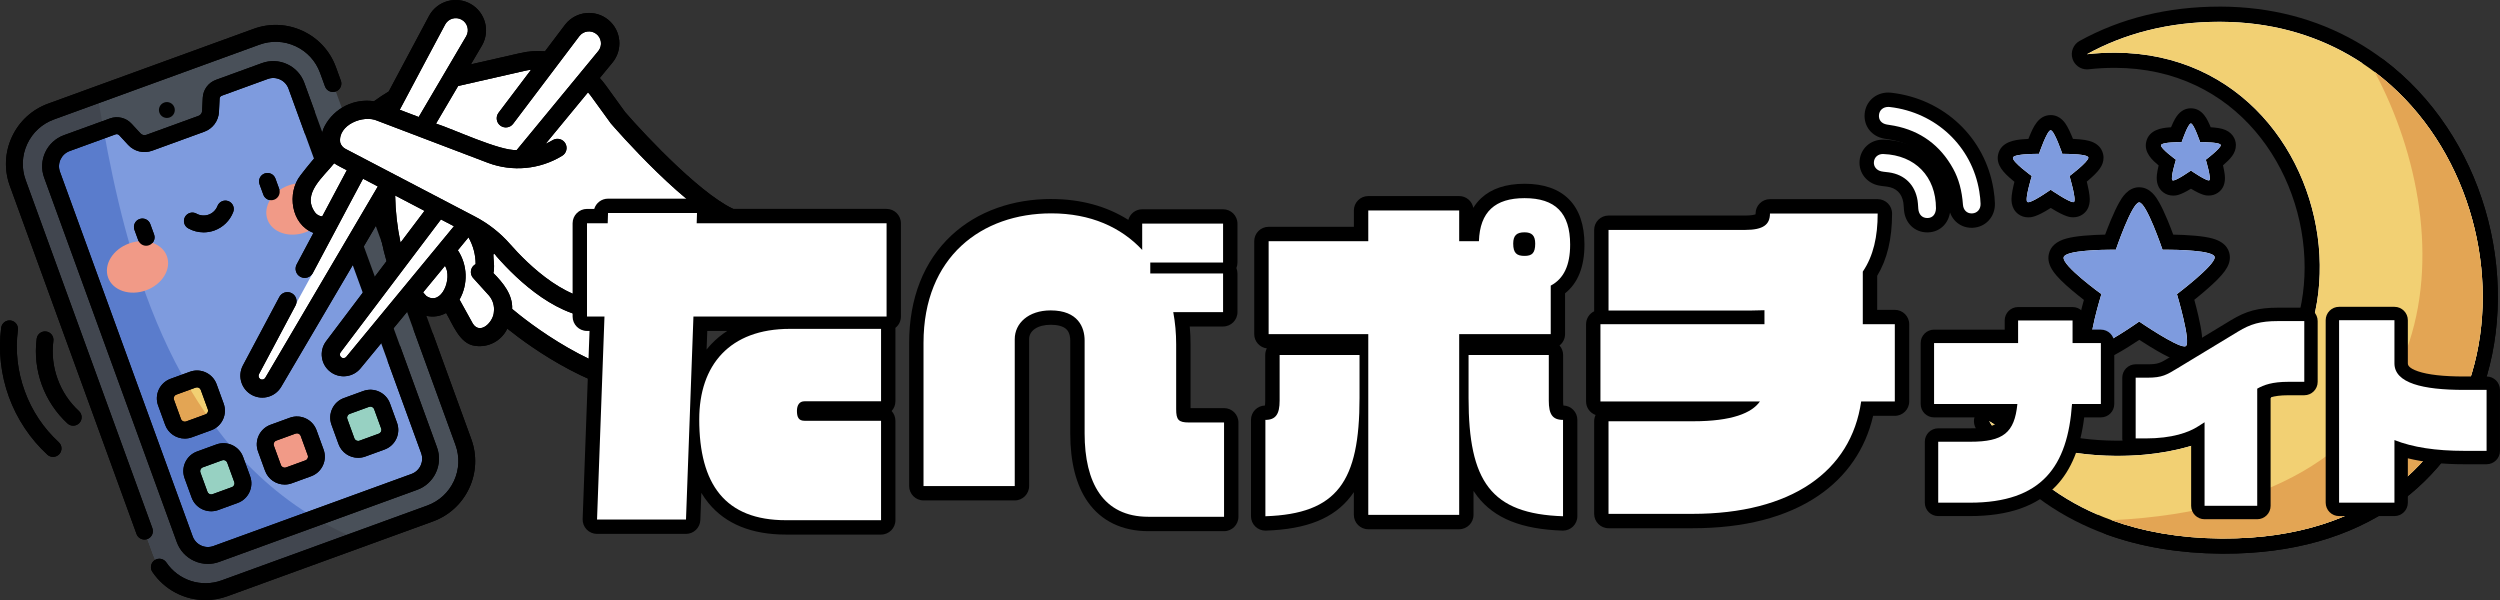
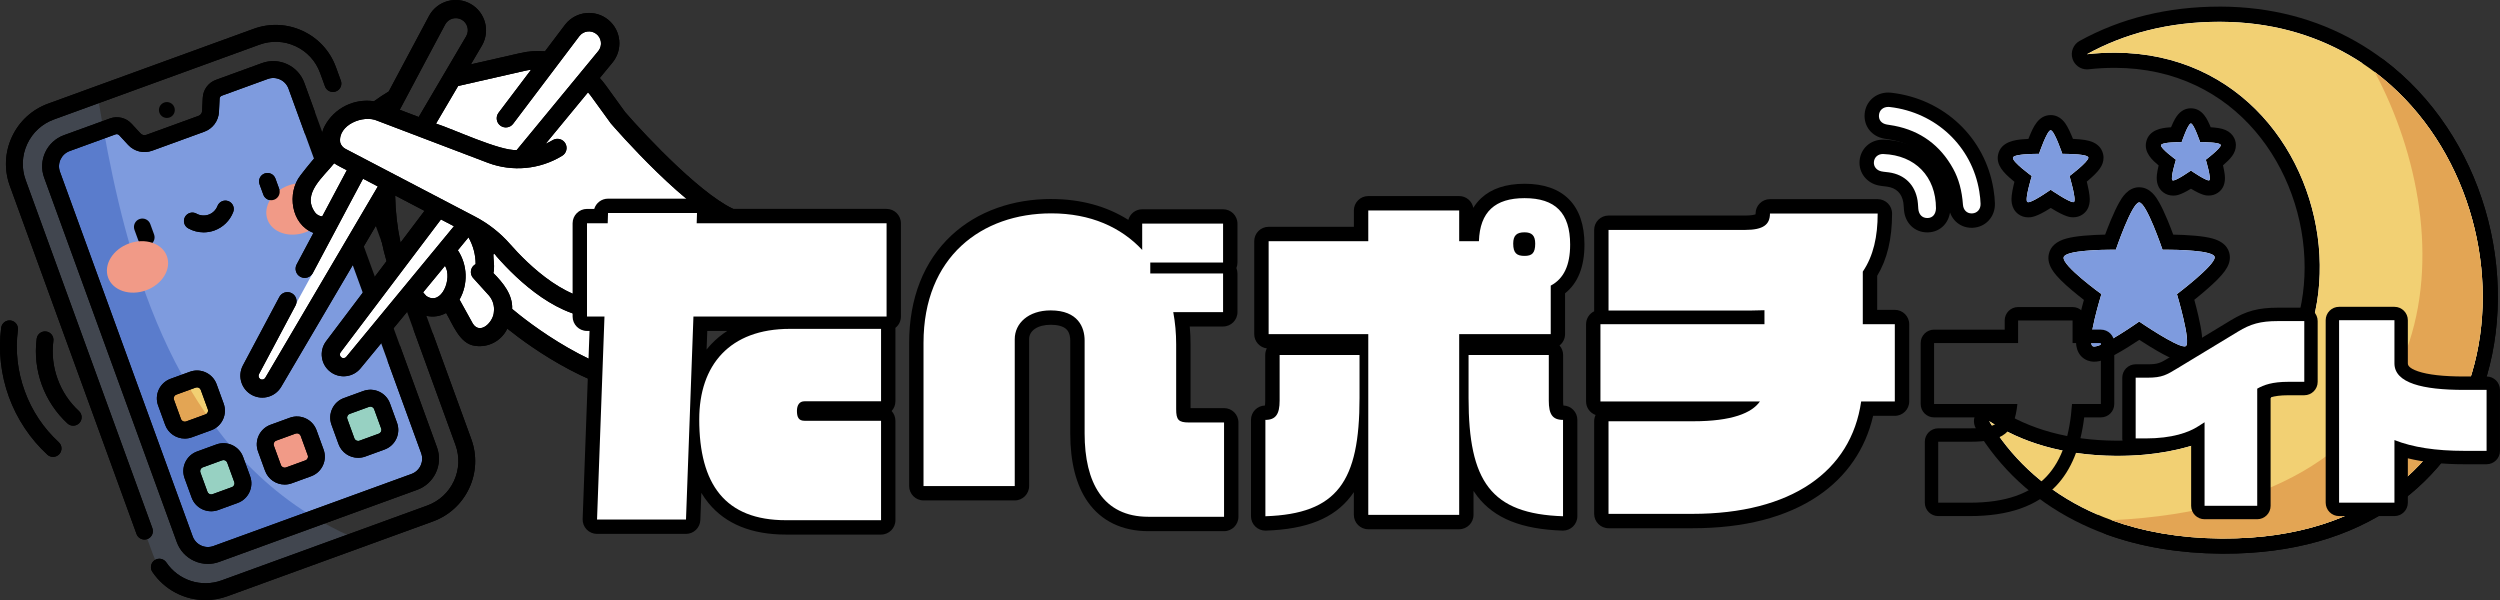
<svg xmlns="http://www.w3.org/2000/svg" id="_レイヤー_2" viewBox="0 0 2260.8 542.66">
  <rect x="0" y="0" width="2260.8" height="542.66" fill="#333333" stroke="none" />
  <defs>
    <style>.cls-1,.cls-2,.cls-3,.cls-4,.cls-5,.cls-6,.cls-7,.cls-8,.cls-9,.cls-10{stroke-width:0px;}.cls-2{fill:#495059;}.cls-3{fill:#5a7ccc;}.cls-4{fill:#41464f;}.cls-5{fill:#97d1c2;}.cls-6{fill:#7e9bde;}.cls-7{fill:#f2d073;}.cls-8{fill:#fff;}.cls-9{fill:#f19a87;}.cls-10{fill:#e3a554;}</style>
  </defs>
  <g id="_レイヤー_1-2">
-     <path class="cls-2" d="m388.93,464.34l-185.83,67.63c-26.16,9.52-55.09-3.96-64.62-30.13L16.06,165.47c-9.52-26.16,3.97-55.09,30.13-64.62L232.02,33.22c26.16-9.52,55.09,3.96,64.61,30.13l122.43,336.38c9.52,26.16-3.97,55.09-30.13,64.61Z" />
    <path class="cls-4" d="m203.1,531.97l120.83-43.98C144.01,413.25,107.5,198.14,88.1,85.6l-41.91,15.25c-26.16,9.52-39.65,38.45-30.13,64.62l122.43,336.38c9.52,26.16,38.45,39.65,64.62,30.13Z" />
    <path class="cls-6" d="m239.5,64.24l-41.58,15.14c-4.01,1.46-6.75,5.17-6.95,9.43l-.57,11.92c-.24,5.05-3.49,9.46-8.24,11.19l-47.19,17.17c-4.75,1.73-10.08.44-13.5-3.28l-8.1-8.77c-2.89-3.13-7.38-4.22-11.38-2.77l-41.59,15.14c-11.56,4.21-17.52,16.99-13.32,28.56l119.98,329.65c4.21,11.56,17,17.52,28.56,13.32l179.1-65.19c11.56-4.21,17.52-17,13.31-28.56l-119.98-329.65c-4.21-11.56-17-17.52-28.56-13.32Z" />
    <path class="cls-3" d="m195.62,500.95l89.37-32.53C152.38,389.14,113.19,224.83,93.66,117.32l-33.27,12.11c-11.56,4.21-17.53,16.99-13.32,28.56l119.98,329.65c4.21,11.56,16.99,17.52,28.56,13.32Z" />
    <path class="cls-7" d="m188.39,381.93l-17.49,6.37c-5.83,2.12-12.27-.88-14.39-6.71l-6.37-17.49c-2.12-5.83.88-12.27,6.71-14.38l17.49-6.37c5.83-2.12,12.27.88,14.38,6.71l6.37,17.49c2.12,5.83-.88,12.27-6.71,14.38Z" />
    <path class="cls-10" d="m190.83,380.67c-8.18-11.34-15.69-23.08-22.58-35.11l-11.39,4.15c-5.83,2.12-8.83,8.56-6.71,14.38l6.37,17.49c2.12,5.83,8.56,8.83,14.39,6.71l17.49-6.37c.88-.32,1.7-.75,2.44-1.26Z" />
    <path class="cls-5" d="m212.33,447.69l-17.49,6.37c-5.83,2.12-12.27-.88-14.38-6.71l-6.37-17.49c-2.12-5.83.88-12.27,6.71-14.38l17.49-6.37c5.83-2.12,12.27.88,14.38,6.71l6.37,17.49c2.12,5.83-.88,12.27-6.71,14.38Z" />
    <path class="cls-9" d="m278.75,423.51l-17.49,6.37c-5.82,2.12-12.27-.88-14.38-6.71l-6.37-17.49c-2.12-5.83.88-12.27,6.71-14.39l17.49-6.37c5.83-2.12,12.27.88,14.38,6.71l6.37,17.49c2.12,5.83-.88,12.27-6.71,14.38Z" />
    <path class="cls-5" d="m345.18,399.33l-17.49,6.37c-5.83,2.12-12.27-.88-14.39-6.71l-6.37-17.49c-2.12-5.83.88-12.27,6.71-14.38l17.49-6.37c5.83-2.12,12.27.88,14.39,6.71l6.37,17.49c2.12,5.83-.88,12.27-6.71,14.39Z" />
    <path class="cls-1" d="m286.25,389.03c-3.56-9.77-14.39-14.81-24.15-11.26l-17.49,6.37c-9.76,3.56-14.82,14.39-11.26,24.15l6.37,17.49c2.78,7.64,10.03,12.4,17.73,12.4,2.13,0,4.31-.37,6.42-1.13l17.49-6.37c4.73-1.72,8.5-5.18,10.63-9.74,2.13-4.56,2.35-9.68.63-14.41l-6.37-17.49Zm-8.08,25.46c-.23.5-.81,1.42-2.03,1.86h0l-17.49,6.37c-1.87.68-3.94-.29-4.62-2.15l-6.37-17.49c-.44-1.22-.12-2.25.12-2.76.23-.5.81-1.42,2.04-1.86l17.49-6.37c.44-.16.86-.22,1.23-.22.67,0,1.2.19,1.53.34.51.24,1.42.81,1.87,2.04l6.37,17.49c.45,1.22.12,2.25-.12,2.76Zm50.35-60.9l-17.49,6.37c-4.73,1.72-8.5,5.18-10.63,9.74-2.13,4.56-2.35,9.68-.63,14.41l6.37,17.49c2.78,7.64,10.02,12.4,17.72,12.4,2.13,0,4.31-.37,6.43-1.13l17.49-6.37c9.77-3.55,14.82-14.38,11.26-24.15l-6.37-17.49c-1.72-4.73-5.18-8.5-9.75-10.63-4.56-2.13-9.68-2.35-14.4-.63Zm9.83,16.47l6.37,17.49c.68,1.87-.29,3.94-2.15,4.62l-17.49,6.37c-1.87.68-3.94-.29-4.62-2.15l-6.37-17.49c-.44-1.22-.12-2.25.12-2.76.23-.5.81-1.42,2.03-1.86l17.49-6.37c.44-.16.85-.22,1.23-.22.66,0,1.2.19,1.53.34.5.23,1.42.81,1.87,2.03Zm-118.53,43.14c-3.56-9.76-14.39-14.81-24.15-11.26l-17.49,6.37c-9.76,3.55-14.82,14.38-11.26,24.15l6.37,17.49c1.72,4.73,5.18,8.51,9.74,10.63,2.54,1.18,5.24,1.77,7.95,1.77,2.17,0,4.35-.38,6.46-1.15l17.49-6.37c9.77-3.55,14.82-14.38,11.27-24.15l-6.37-17.49Zm-8.08,25.46c-.23.51-.81,1.42-2.04,1.87l-17.49,6.37c-1.22.45-2.25.12-2.76-.12s-1.42-.81-1.87-2.04l-6.37-17.49c-.68-1.87.29-3.94,2.15-4.62l17.49-6.37c.41-.15.82-.22,1.23-.22,1.48,0,2.86.91,3.39,2.37l6.37,17.49c.44,1.22.12,2.25-.12,2.76Zm-159.62-95.86c-4.07-11.19-5.37-22.8-3.85-34.51.54-4.17-2.4-7.99-6.58-8.53-4.18-.54-7.99,2.41-8.53,6.58-1.81,13.96-.2,28.37,4.65,41.68,4.85,13.31,12.88,25.38,23.23,34.91,1.46,1.35,3.31,2.01,5.16,2.01,2.06,0,4.1-.83,5.61-2.46,2.85-3.1,2.65-7.92-.44-10.77-8.69-8-15.16-17.73-19.23-28.91Zm85.67,134.89L23.22,162.86c-3.91-10.74-3.4-22.36,1.43-32.72,4.83-10.36,13.4-18.22,24.15-22.13L234.62,40.38c10.74-3.91,22.36-3.4,32.72,1.43,10.36,4.83,18.22,13.4,22.13,24.15l4.44,12.19c1.44,3.95,5.81,5.99,9.77,4.55,3.96-1.44,5.99-5.81,4.55-9.76l-4.44-12.19c-5.3-14.57-15.96-26.19-30.01-32.75-14.05-6.55-29.81-7.24-44.37-1.94L43.58,93.7c-14.57,5.3-26.2,15.96-32.75,30-6.55,14.05-7.24,29.81-1.94,44.37l114.59,314.84c1.13,3.09,4.05,5.01,7.16,5.01.87,0,1.75-.15,2.61-.46,3.95-1.44,5.99-5.81,4.55-9.77Zm-115.45-124.05c-6.52-17.91-8.6-36.51-6.17-55.27.54-4.17-2.4-8-6.58-8.54-4.18-.54-7.99,2.41-8.53,6.58-2.7,20.91-.29,42.5,6.96,62.44,7.26,19.94,19.29,38.03,34.8,52.31,1.46,1.35,3.31,2.01,5.16,2.01,2.06,0,4.1-.83,5.61-2.46,2.85-3.1,2.65-7.92-.44-10.77-13.92-12.82-24.29-28.4-30.81-46.31ZM127.06,120.66l-8.1-8.77c-4.99-5.4-12.67-7.27-19.59-4.75l-41.59,15.13c-15.49,5.64-23.51,22.83-17.87,38.33l119.98,329.65c2.73,7.5,8.22,13.5,15.46,16.87,4.02,1.88,8.31,2.82,12.62,2.82,3.45,0,6.91-.6,10.24-1.82l179.1-65.19c15.49-5.64,23.51-22.83,17.87-38.33l-119.98-329.65c-2.73-7.51-8.22-13.5-15.46-16.87-7.24-3.38-15.36-3.73-22.87-1l-41.58,15.14c-6.91,2.51-11.6,8.88-11.95,16.23l-.57,11.92c-.1,1.99-1.37,3.71-3.23,4.4l-47.19,17.17c-1.87.68-3.95.17-5.3-1.29Zm57.7-1.57c7.66-2.79,12.86-9.85,13.25-17.99l.57-11.92c.06-1.19.82-2.23,1.94-2.64l41.59-15.13c3.68-1.34,7.66-1.17,11.21.49,3.55,1.65,6.24,4.59,7.58,8.27l119.98,329.65c2.77,7.6-1.17,16.03-8.76,18.79l-179.1,65.19c-3.68,1.34-7.66,1.17-11.21-.49-3.55-1.65-6.24-4.6-7.58-8.27L54.24,155.38c-2.77-7.6,1.17-16.02,8.76-18.79l41.59-15.13c.33-.12.67-.18,1.01-.18.81,0,1.6.33,2.17.95l8.1,8.77c5.53,5.99,14.05,8.06,21.71,5.27l47.19-17.17Zm-31.4-12.86c3.73-1.36,5.65-5.48,4.29-9.21s-5.48-5.65-9.2-4.29c-3.73,1.36-5.65,5.48-4.29,9.21s5.48,5.65,9.21,4.29Zm167.01.09c-1.44-3.95-5.81-5.99-9.77-4.55-3.95,1.44-5.99,5.81-4.55,9.77l105.85,290.8c3.91,10.74,3.4,22.37-1.43,32.72-4.83,10.36-13.41,18.22-24.15,22.13l-185.83,67.63c-18.48,6.73-39.07.07-50.07-16.19-2.36-3.48-7.1-4.4-10.58-2.04s-4.4,7.1-2.04,10.58c11.03,16.31,29.16,25.5,48,25.5,6.64,0,13.37-1.14,19.9-3.52l185.83-67.63c14.56-5.3,26.19-15.96,32.75-30.01,6.55-14.05,7.24-29.81,1.94-44.37l-105.85-290.81Zm-177.38,260.38l6.37,17.49c2.78,7.65,10.02,12.4,17.73,12.4,2.13,0,4.31-.37,6.42-1.13l17.49-6.37c4.73-1.72,8.5-5.18,10.63-9.74,2.13-4.56,2.35-9.68.63-14.41l-6.37-17.49c-3.56-9.76-14.39-14.81-24.15-11.26l-17.49,6.37c-9.77,3.56-14.82,14.39-11.26,24.15Zm14.44-7.97c.24-.51.82-1.42,2.04-1.87l17.49-6.37c.4-.15.82-.22,1.23-.22,1.47,0,2.86.91,3.39,2.37l6.37,17.49c.44,1.22.11,2.25-.12,2.76s-.81,1.42-2.04,1.87l-17.49,6.37c-1.87.68-3.94-.29-4.62-2.15l-6.37-17.49c-.44-1.22-.12-2.25.12-2.76Z" />
    <path class="cls-1" d="m126.16,198.07c-3.95,1.44-5.99,5.81-4.56,9.77l3.42,9.39c1.13,3.09,4.05,5.02,7.16,5.02.87,0,1.75-.15,2.6-.46,3.96-1.44,5.99-5.81,4.56-9.76l-3.42-9.39c-1.44-3.95-5.81-5.99-9.77-4.55Z" />
    <path class="cls-1" d="m391.29,301.17c-5.86.05-11.69-1.18-17.03-3.64l-.35.43,37.99,104.37c3.91,10.74,3.4,22.37-1.43,32.72-4.83,10.36-13.41,18.22-24.15,22.13l-185.83,67.63c-18.48,6.73-39.07.07-50.07-16.19-2.36-3.48-7.1-4.4-10.58-2.04-3.48,2.36-4.4,7.1-2.04,10.58,11.03,16.31,29.16,25.5,48,25.5,6.64,0,13.37-1.14,19.9-3.52l185.83-67.63c14.56-5.3,26.19-15.96,32.75-30.01,6.55-14.05,7.24-29.81,1.94-44.37l-34.92-95.95Z" />
    <path class="cls-1" d="m137.81,477.7L23.22,162.86c-3.91-10.74-3.4-22.36,1.43-32.72,4.83-10.36,13.4-18.22,24.15-22.13L234.62,40.38c10.74-3.91,22.36-3.4,32.72,1.43,10.36,4.83,18.22,13.4,22.13,24.15l4.44,12.19c1.44,3.95,5.81,5.99,9.77,4.55,3.96-1.44,5.99-5.81,4.55-9.76l-4.44-12.19c-5.3-14.57-15.96-26.19-30.01-32.75-14.05-6.55-29.81-7.24-44.37-1.94L43.58,93.7c-14.57,5.3-26.2,15.96-32.75,30-6.55,14.05-7.24,29.81-1.94,44.37l114.59,314.84c1.13,3.09,4.05,5.01,7.16,5.01.87,0,1.75-.15,2.61-.46,3.95-1.44,5.99-5.81,4.55-9.77Z" />
    <path class="cls-1" d="m173.29,449.95c1.72,4.73,5.18,8.51,9.74,10.63,2.54,1.18,5.24,1.77,7.95,1.77,2.17,0,4.35-.38,6.46-1.15l17.49-6.37c9.77-3.55,14.82-14.38,11.27-24.15l-6.37-17.49c-3.56-9.76-14.39-14.81-24.15-11.26l-17.49,6.37c-9.76,3.55-14.82,14.38-11.26,24.15l6.37,17.49Zm10.11-27.32l17.49-6.37c.41-.15.82-.22,1.23-.22,1.48,0,2.86.91,3.39,2.37l6.37,17.49c.44,1.22.12,2.25-.12,2.76-.23.51-.81,1.42-2.04,1.87l-17.49,6.37c-1.22.45-2.25.12-2.76-.12s-1.42-.81-1.87-2.04l-6.37-17.49c-.68-1.87.29-3.94,2.15-4.62Z" />
    <path class="cls-1" d="m206.55,181.91c-3.92-1.52-8.33.44-9.85,4.37-1.4,3.63-4.29,6.48-7.94,7.8-3.64,1.33-7.69,1.01-11.1-.88-3.68-2.04-8.32-.7-10.35,2.98-2.04,3.68-.7,8.32,2.98,10.35,4.3,2.38,9.08,3.58,13.88,3.58,3.3,0,6.62-.57,9.79-1.73,7.79-2.83,13.96-8.9,16.94-16.64,1.52-3.92-.44-8.33-4.37-9.85Z" />
    <path class="cls-1" d="m249.06,161.45c-1.44-3.95-5.81-5.99-9.77-4.55-3.95,1.44-5.99,5.81-4.55,9.77l3.42,9.38c1.13,3.1,4.05,5.02,7.16,5.02.87,0,1.75-.15,2.61-.46,3.95-1.44,5.99-5.81,4.55-9.77l-3.42-9.39Z" />
    <path class="cls-1" d="m142.99,366.7l6.37,17.49c2.78,7.65,10.02,12.4,17.73,12.4,2.13,0,4.31-.37,6.42-1.13l17.49-6.37c4.73-1.72,8.5-5.18,10.63-9.74,2.13-4.56,2.35-9.68.63-14.41l-6.37-17.49c-3.56-9.76-14.39-14.81-24.15-11.26l-17.49,6.37c-9.77,3.56-14.82,14.39-11.26,24.15Zm14.44-7.97c.24-.51.82-1.42,2.04-1.87l17.49-6.37c.4-.15.82-.22,1.23-.22,1.47,0,2.86.91,3.39,2.37l6.37,17.49c.44,1.22.11,2.25-.12,2.76s-.81,1.42-2.04,1.87l-17.49,6.37c-1.87.68-3.94-.29-4.62-2.15l-6.37-17.49c-.44-1.22-.12-2.25.12-2.76Z" />
    <path class="cls-1" d="m275.22,74.95c-2.73-7.51-8.22-13.5-15.46-16.87-7.24-3.38-15.36-3.73-22.87-1l-41.58,15.14c-6.91,2.51-11.6,8.88-11.95,16.23l-.57,11.92c-.1,1.99-1.37,3.71-3.23,4.4l-47.19,17.17c-1.87.68-3.95.17-5.3-1.29l-8.1-8.77c-4.99-5.4-12.67-7.27-19.59-4.75l-41.59,15.13c-15.49,5.64-23.51,22.83-17.87,38.33l119.98,329.65c2.73,7.5,8.22,13.5,15.46,16.87,4.02,1.88,8.31,2.82,12.62,2.82,3.45,0,6.91-.6,10.24-1.82l179.1-65.19c15.49-5.64,23.51-22.83,17.87-38.33l-33.45-91.89-11.25,13.65,30.38,83.46c2.77,7.6-1.17,16.03-8.76,18.79l-179.1,65.19c-3.68,1.34-7.66,1.17-11.21-.49-3.55-1.65-6.24-4.6-7.58-8.27L54.24,155.38c-2.77-7.6,1.17-16.02,8.76-18.79l41.59-15.13c.33-.12.67-.18,1.01-.18.81,0,1.6.33,2.17.95l8.1,8.77c5.53,5.99,14.05,8.06,21.71,5.27l47.19-17.17c7.66-2.79,12.86-9.85,13.25-17.99l.57-11.92c.06-1.19.82-2.23,1.94-2.64l41.59-15.13c3.68-1.34,7.66-1.17,11.21.49,3.55,1.65,6.24,4.59,7.58,8.27l15.28,41.99c.56-5.23,2.14-10.35,4.71-15.04,1.15-2.12,2.44-4.13,3.83-6.06l-9.5-26.1Z" />
    <path class="cls-1" d="m306.14,401.6c2.78,7.64,10.02,12.4,17.72,12.4,2.13,0,4.31-.37,6.43-1.13l17.49-6.37c9.77-3.55,14.82-14.38,11.26-24.15l-6.37-17.49c-1.72-4.73-5.18-8.5-9.75-10.63-4.56-2.13-9.68-2.35-14.4-.63l-17.49,6.37c-4.73,1.72-8.5,5.18-10.63,9.74-2.13,4.56-2.35,9.68-.63,14.41l6.37,17.49Zm8.07-25.46c.23-.5.81-1.42,2.03-1.86l17.49-6.37c.44-.16.85-.22,1.23-.22.66,0,1.2.19,1.53.34.5.23,1.42.81,1.87,2.03l6.37,17.49c.68,1.87-.29,3.94-2.15,4.62l-17.49,6.37c-1.87.68-3.94-.29-4.62-2.15l-6.37-17.49c-.44-1.22-.12-2.25.12-2.76Z" />
    <path class="cls-1" d="m52.13,342.81c-4.07-11.19-5.37-22.8-3.85-34.51.54-4.17-2.4-7.99-6.58-8.53-4.18-.54-7.99,2.41-8.53,6.58-1.81,13.96-.2,28.37,4.65,41.68,4.85,13.31,12.88,25.38,23.23,34.91,1.46,1.35,3.31,2.01,5.16,2.01,2.06,0,4.1-.83,5.61-2.46,2.85-3.1,2.65-7.92-.44-10.77-8.69-8-15.16-17.73-19.23-28.91Z" />
    <path class="cls-1" d="m239.72,425.77c2.78,7.64,10.03,12.4,17.73,12.4,2.13,0,4.31-.37,6.42-1.13l17.49-6.37c4.73-1.72,8.5-5.18,10.63-9.74,2.13-4.56,2.35-9.68.63-14.41l-6.37-17.49c-3.56-9.77-14.39-14.81-24.15-11.26l-17.49,6.37c-9.76,3.56-14.82,14.39-11.26,24.15l6.37,17.49Zm8.07-25.46c.23-.5.81-1.42,2.04-1.86l17.49-6.37c.44-.16.86-.22,1.23-.22.67,0,1.2.19,1.53.34.51.24,1.42.81,1.87,2.04l6.37,17.49c.45,1.22.12,2.25-.12,2.76-.23.5-.81,1.42-2.03,1.86h0l-17.49,6.37c-1.87.68-3.94-.29-4.62-2.15l-6.37-17.49c-.44-1.22-.12-2.25.12-2.76Z" />
    <path class="cls-1" d="m22.36,353.64c-6.52-17.91-8.6-36.51-6.17-55.27.54-4.17-2.4-8-6.58-8.54-4.18-.54-7.99,2.41-8.53,6.58-2.7,20.91-.29,42.5,6.96,62.44,7.26,19.94,19.29,38.03,34.8,52.31,1.46,1.35,3.31,2.01,5.16,2.01,2.06,0,4.1-.83,5.61-2.46,2.85-3.1,2.65-7.92-.44-10.77-13.92-12.82-24.29-28.4-30.81-46.31Z" />
    <path class="cls-9" d="m150.95,231.7c-4.26-11.69-19.61-16.84-34.3-11.5-14.68,5.35-23.14,19.15-18.88,30.85,4.25,11.69,19.61,16.84,34.29,11.5,14.69-5.35,23.14-19.16,18.88-30.85Z" />
    <path class="cls-9" d="m241.9,198.59c4.26,11.69,19.61,16.84,34.3,11.5,14.68-5.35,23.14-19.16,18.88-30.85-4.25-11.69-19.61-16.84-34.29-11.5-14.69,5.35-23.14,19.15-18.88,30.85Z" />
-     <path class="cls-1" d="m121.59,207.83l3.42,9.39c1.13,3.09,4.05,5.02,7.16,5.02.87,0,1.75-.15,2.6-.46,3.96-1.44,5.99-5.81,4.56-9.76l-3.42-9.39c-1.44-3.95-5.81-5.99-9.77-4.55-3.95,1.44-5.99,5.81-4.56,9.77Z" />
    <path class="cls-1" d="m170.29,206.54c4.3,2.38,9.08,3.58,13.88,3.58,3.3,0,6.62-.57,9.79-1.73,7.79-2.83,13.96-8.9,16.94-16.64,1.52-3.92-.44-8.33-4.37-9.85-3.92-1.52-8.33.44-9.85,4.37-1.4,3.63-4.29,6.48-7.94,7.8-3.64,1.33-7.69,1.01-11.1-.88-3.68-2.04-8.32-.7-10.35,2.98-2.04,3.68-.7,8.32,2.98,10.35Z" />
    <path class="cls-1" d="m238.15,176.04c1.13,3.1,4.05,5.02,7.16,5.02.87,0,1.75-.15,2.61-.46,3.95-1.44,5.99-5.81,4.55-9.77l-3.42-9.39c-1.44-3.95-5.81-5.99-9.77-4.55-3.95,1.44-5.99,5.81-4.55,9.77l3.42,9.38Z" />
    <path class="cls-8" d="m291.57,200.65c1.27,0,2.47-.69,3.09-1.86l22.87-43.18c.43-.82.53-1.78.25-2.67-.27-.89-.89-1.63-1.71-2.06l-13.43-7.07c-1.47-.77-3.28-.41-4.34.88l-.52.63c-.81.99-1.63,1.96-2.45,2.93-.73.87-1.47,1.73-2.21,2.61-2.18,2.56-4.23,4.98-6.25,7.51-1.78,2.23-3.2,4.14-4.47,5.98-2.79,4.06-4.95,9.32-6.08,14.79-1.89,9.19,3.89,18.28,13.45,21.14l.79.24c.33.1.67.15,1,.15Z" />
    <path class="cls-8" d="m414.1,204.06c-.21-1.03-.87-1.91-1.8-2.4l-12.58-6.6c-1.52-.8-3.39-.38-4.42,1l-93.02,123.68c-1.13,1.5-.87,3.62.57,4.81l5.71,4.7c.63.52,1.42.8,2.22.8.11,0,.23,0,.34-.02.92-.09,1.78-.55,2.36-1.26l99.89-121.78c.67-.81.93-1.88.72-2.92Z" />
-     <path class="cls-8" d="m359.04,103l17.62,6.83c.41.16.84.24,1.26.24,1.16,0,2.28-.58,2.94-1.6l.22-.35c.42-.65.81-1.24,1.19-1.82.75-1.14,1.39-2.12,2.01-3.17,9.99-17.06,19.96-34.13,29.94-51.21.96-1.64,1.93-3.27,2.91-4.91,2.45-4.1,4.98-8.34,7.23-12.7,3.75-7.29,1.25-15.73-5.83-19.63-6.92-3.81-15.01-1.76-19.68,4.99-.64.93-1.15,1.89-1.6,2.73l-4.22,7.94c-8.74,16.44-17.48,32.89-26.21,49.34-2.06,3.89-4.1,7.8-6.25,11.94-1.01,1.95-2.05,3.94-3.13,6l-.26.5c-.46.88-.52,1.92-.17,2.85.35.93,1.08,1.67,2.01,2.03Z" />
    <path class="cls-8" d="m410.26,75.86l-20.46,34.92c-.53.9-.63,1.98-.27,2.96.35.98,1.13,1.75,2.11,2.1l.57.2c5.3,1.9,10.53,3.79,15.7,5.65l.52.19c14.84,5.35,28.86,10.41,43.19,15.36,3.31,1.14,6.71,1.57,10,1.98,1.38.17,2.81.35,4.17.58l.29.05c.19.03.39.05.58.05,1.04,0,2.03-.46,2.7-1.28l6.45-7.85c4.62-5.62,9.07-11.04,13.51-16.46l12.66-15.44c13.35-16.27,26.7-32.54,40.01-48.84,3.29-4.03,4.82-8.63,4.29-12.95-.47-3.83-2.45-7.16-5.73-9.62-6.73-5.03-15.86-3.17-21.71,4.42-2.88,3.73-5.82,7.65-8.42,11.11l-12.38,16.47c-11.69,15.55-23.78,31.63-35.76,47.46-.65.86-2.39,3.15-4.06,3.91-1.93.88-3.46.45-4.82-1.35-.93-1.23-1.71-2.82.75-6.12,4.51-6.04,9.04-12.06,13.58-18.08l.31-.41c3.64-4.84,7.28-9.67,10.91-14.52.66-.89,1.2-1.79,1.88-2.94.36-.61.78-1.33,1.32-2.2l.62-1.02c.74-1.2.68-2.73-.14-3.87-.82-1.15-2.25-1.69-3.63-1.37l-66.5,15.25c-.94.22-1.75.81-2.24,1.64Z" />
    <path class="cls-8" d="m407.08,240.91l-.15-.73c-.31-1.52-1.57-2.65-3.11-2.79l-2.79-.25c-1.16-.1-2.29.37-3.02,1.27l-19.07,23.25c-.86,1.05-1.04,2.51-.45,3.74l.28.57c2.4,4.99,6.92,8.08,12.1,8.26.15,0,.31,0,.46,0,4.63,0,8.92-2.47,11.19-6.44,3.17-5.54,4.62-11.89,5.9-17.49.62-2.73-.16-5.33-.79-7.41-.22-.72-.43-1.41-.54-1.99Z" />
-     <path class="cls-8" d="m356.73,219.34l.29.84c.46,1.35,1.7,2.29,3.12,2.37l3,.17c.06,0,.13,0,.19,0,1.1,0,2.14-.52,2.81-1.41l21.47-28.8c.61-.82.83-1.88.6-2.88-.23-1-.89-1.85-1.8-2.32l-27.11-14.06c-1.21-.63-2.66-.5-3.74.33l-2.47,1.9c-.98.75-1.49,1.97-1.34,3.2l4.83,39.96c.03.24.08.48.16.71Z" />
    <path class="cls-8" d="m437.81,256.12c-1.34-1.44-2.67-2.89-3.98-4.36q-4.75-5.36-.68-11.3l.17-.25c.39-.56.6-1.22.61-1.91v-.3c.19-8.79-2-16.81-6.89-25.24l-.72-1.24c-.57-.99-1.6-1.64-2.74-1.73-1.14-.1-2.26.37-2.99,1.26l-10.58,12.78c-.93,1.12-1.07,2.7-.35,3.96l.34.6c7.79,13.72,8.24,27.05,1.37,40.74l-.24.47c-.52,1.04-.5,2.26.07,3.27l.26.46c1.07,1.93,2.13,3.85,3.18,5.77l.19.34c2.49,4.54,5.07,9.23,7.75,13.83,2.74,4.7,6.19,7.3,10.26,7.75.39.04.78.06,1.17.06,3.68,0,7.4-1.91,10.76-5.52,7.59-8.17,7.98-21.58.88-30.53-2.48-3.13-5.18-6.05-7.85-8.93Z" />
    <path class="cls-8" d="m658.72,200.99l-.23-.1c-12.85-5.57-23.78-14.07-31.87-20.85-38.86-32.61-65.62-60.64-86.74-90.87-1.16-1.66-2.36-3.18-3.81-5.02-.66-.84-1.36-1.73-2.11-2.7l-.19-.25c-.65-.84-1.65-1.35-2.72-1.36-1.07-.04-2.08.45-2.76,1.28l-36.48,44.34c-1.06,1.29-1.07,3.15-.01,4.44l.83,1.02c1,1.22,2.69,1.63,4.13.99l1.45-.64c.9-.4,1.81-.8,2.72-1.19,2.76-1.18,5.23-.56,6.44,1.6.68,1.22.84,2.59.46,3.78-.32.97-.95,1.65-1.94,2.1-8.61,3.93-17.05,7.63-25.7,9.74-12.13,2.97-25.46,1.58-40.76-4.25-12.61-4.8-25.44-9.66-37.84-14.35-18.55-7.02-37.74-14.28-56.74-21.57-8.8-3.38-17.03-3.65-24.45-.8-.7.27-1.41.58-2.11.9l-.26.12c-.59.29-1.21.61-1.88.99l-.41.23c-.51.3-1.06.65-1.68,1.06l-.5.33c-.7.49-1.36.99-1.97,1.48l-.11.09c-.49.4-.99.86-1.52,1.41-.11.11-.22.23-.32.34l-.09.1c-.37.4-.69.77-.98,1.14-.13.17-.26.33-.39.5-.31.41-.61.83-.88,1.24l-.07.1c-.08.11-.16.23-.22.33-.38.6-.72,1.16-1.02,1.72-.84,1.54-1.57,3.17-2.17,4.85-2.38,6.69.46,12.18,8.43,16.33l1.4.73c5.46,2.84,10.91,5.67,16.37,8.51l44.09,22.88c5.22,2.71,10.43,5.44,15.71,8.21,11.65,6.11,23.7,12.44,35.71,18.38,16.73,8.29,29.66,21.95,42.17,35.15l.15.15c15.51,16.38,31.36,27.94,48.47,35.32,13.04,5.63,24.44,7.26,35.88,5.13,2.92-.54,5.04.64,5.69,3.17.47,1.85.61,4.44-3.64,5.56-10.77,2.83-22.14,1.87-35.77-3.01-18.71-6.7-35.67-18.23-54.98-37.37-3.17-3.15-6.32-6.46-9.35-9.67-1.44-1.52-2.88-3.03-4.32-4.54l-.41-.43c-.98-1.02-2.47-1.35-3.78-.84-1.31.51-2.2,1.75-2.24,3.16l-.02.59c-.04,1.48-.18,3.03-.31,4.54-.59,6.79-1.26,14.49,5.98,21.1,5.58,5.09,9.1,12.14,10.19,20.38.3,2.3,1.55,5.7,4.08,7.71,41.86,33.31,77.79,51.85,116.51,60.09,5.7,1.21,11.53,1.75,17.17,2.27l.86.08c.11,0,.21.01.32.01,1.39,0,2.67-.83,3.22-2.13l59.19-139.15c.75-1.77-.06-3.82-1.83-4.58Z" />
    <path class="cls-8" d="m346.24,165.12l-22.83-10.94c-.84-.4-1.8-.45-2.67-.15-.88.31-1.59.95-1.99,1.79l-28.51,59.49c-.84,1.74-.1,3.83,1.64,4.67l2.57,1.23-12.79,25.06,1.19.65-16.3,29.79-.34-.18-20.6,40.37h-13.4v16.69h-4.88v16.69h23.78v-4.18l59.73-117.04,3.87,1.85c.49.23,1,.34,1.51.34,1.3,0,2.56-.73,3.16-1.99l28.51-59.49c.84-1.74.1-3.83-1.64-4.67Z" />
    <path class="cls-1" d="m668.53,191.11c-29.36-9.49-84.79-68.39-103.22-89.73l-17.74-24.5c-1.62-2.2-3.35-4.32-5.19-6.34l11.46-13.91c9.65-11.68,8.01-28.97-3.67-38.62-11.68-9.65-28.97-8.01-38.62,3.67-.27.33-.54.67-.8,1.02l-17.89,23.68c-7.42-.61-14.9-.07-22.15,1.59l-44.89,10.23,10.1-17.17c7.51-13.15,2.93-29.9-10.22-37.41-13.15-7.51-29.9-2.93-37.41,10.22-.08.15-.16.29-.24.44l-36.49,68.44c-4.45,2.65-8.91,5.62-13.36,8.85-17.96-2.69-35.68,6.13-44.38,22.07-3.46,6.3-4.12,13.76-1.82,20.57-6.88,7.7-13.64,15.75-20.1,24.16-12.77,15.97-8.75,44.72,11.59,52.24l-15.21,28.55c-2.15,4.03-.62,9.03,3.41,11.18,4.03,2.15,9.03.62,11.18-3.41l20.98-39.4c-.08-.18,24.46-45.7,24.45-45.91l13.38,7-101.8,173.06c-.88,1.5-2.78,2.05-4.32,1.24-1.58-.89-2.2-2.85-1.41-4.49l33.12-62.22c2.08-4.06.48-9.04-3.58-11.12-3.97-2.04-8.84-.55-11,3.35l-33.12,62.23c-5.01,9.73-1.19,21.69,8.55,26.7,9.26,4.77,20.64,1.56,26.04-7.36l88.21-149.98c1.3,12.25,3.71,24.36,7.19,36.17l-54.73,72.49c-6.51,8.79-4.67,21.19,4.12,27.71,8.41,6.23,20.22,4.84,26.96-3.17l46.07-55.88c7.77,9.17,20.95,11.56,31.45,5.69,6.08,10.17,12.12,27.76,25.89,29.67,12.17,1.94,24.16-4.39,29.43-15.53,22.14,17.75,81.54,60.59,141.72,63.06,4.56.12,8.36-3.47,8.48-8.03.12-4.47-3.34-8.22-7.8-8.47-61.65-2.53-125.41-53.75-137.99-64.35.59-12.95-8.28-23.66-17.02-32.49,2.4-7.21-2.91-23.42,2.83-15.09,19.64,22.43,57.09,57.78,96.81,56.05,6.94-.08,18.02-1.41,16.26-10.94-.87-4.44-5.17-7.34-9.61-6.47-.04,0-.09.02-.13.03-36.28,7.4-75.68-32.2-90.89-49.55-8.97-10.26-19.77-18.76-31.85-25.05l-117.14-61.23c-2.3-1.19-4.02-3.26-4.77-5.74-2.35-15.81,20.78-25.51,33.67-19.67l99.98,38.04c22.09,8.29,46.76,5.98,66.92-6.28,3.96-2.28,5.31-7.33,3.04-11.29-2.23-3.87-7.12-5.27-11.06-3.16-2.21,1.3-4.49,2.47-6.83,3.53l38.36-46.56c.86,1.02,1.74,2.02,2.52,3.09l18.14,25.01c2.9,3.36,71.33,82.36,111.09,95.21,4.36,1.34,8.99-1.12,10.32-5.48,1.31-4.27-1.01-8.81-5.24-10.25h0Zm-311.17-14.3l26.54,13.87-21.7,28.73c-2.95-14.02-4.57-28.29-4.85-42.61Zm-44.23,145.9c-1.16,1.39-3.23,1.57-4.61.4-1.32-1.11-1.56-3.05-.54-4.44l90.78-120.23,11.76,6.15-97.38,118.11Zm72.46-55c-1.09-1-1.95-2.24-2.95-3.33l19.79-24.01c6.91,11.16-3,36.65-16.85,27.34h0Zm61.03,14.3c-.27,8.79-12.08,21.19-18.97,10.76l-12.09-21.85c7.89-13.99,7.3-31.21-1.52-44.63l9.63-11.68c4.22,7.38,6.45,15.74,6.46,24.24-3.95,2.07-5.47,6.94-3.41,10.89.33.63.74,1.21,1.22,1.73l14.38,15.9c3.4,4.08,4.95,9.38,4.3,14.64h0Zm-132.98-128.05l-22.23,41.75c-2.59-.2-4.96-1.52-6.51-3.6-12.31-16.98,7.66-32.13,17.29-44.47,1.65,1.3,9.46,5.3,11.46,6.32h0ZM402.62,22.04c2.9-5.27,9.53-7.19,14.81-4.29,5.27,2.9,7.19,9.53,4.29,14.81-.02.04-.04.08-.06.12-10.62,18.07-32.31,54.93-43.01,73.12l-17.15-6.53,3.59-6.74c.54-1.36,36.97-69.27,37.54-70.49h0Zm-8.31,89.71l20-34,60.08-13.68c1.94-.43,3.89-.77,5.86-1l-29.5,39.05c-2.68,3.69-1.86,8.86,1.83,11.54,3.59,2.6,8.6,1.91,11.34-1.57l59.96-79.36c3.63-4.8,10.47-5.76,15.27-2.13,4.8,3.63,5.76,10.47,2.13,15.27-.06.08-.12.16-.19.24-10.56,12.81-62.16,75.45-73.8,89.57-14.95,1.08-58.08-19.18-73-23.92h0Z" />
    <path class="cls-1" d="m668.53,191.11c-29.36-9.49-84.79-68.39-103.22-89.73l-17.74-24.5c-1.62-2.2-3.35-4.32-5.19-6.34l11.46-13.91c9.65-11.68,8.01-28.97-3.67-38.62-11.68-9.65-28.97-8.01-38.62,3.67-.27.33-.54.67-.8,1.02l-17.89,23.68c-7.42-.61-14.9-.07-22.15,1.59l-44.89,10.23,10.1-17.17c7.51-13.15,2.93-29.9-10.22-37.41-13.15-7.51-29.9-2.93-37.41,10.22-.08.15-.16.29-.24.44l-36.49,68.44c-4.45,2.65-8.91,5.62-13.36,8.85-17.96-2.69-35.68,6.13-44.38,22.07-3.46,6.3-4.12,13.76-1.82,20.57-6.88,7.7-13.64,15.75-20.1,24.16-12.77,15.97-8.75,44.72,11.59,52.24l-15.21,28.55c-2.15,4.03-.62,9.03,3.41,11.18,4.03,2.15,9.03.62,11.18-3.41l20.98-39.4c-.08-.18,24.46-45.7,24.45-45.91l13.38,7-101.8,173.06c-.88,1.5-2.78,2.05-4.32,1.24-1.58-.89-2.2-2.85-1.41-4.49l33.12-62.22c2.08-4.06.48-9.04-3.58-11.12-3.97-2.04-8.84-.55-11,3.35l-33.12,62.23c-5.01,9.73-1.19,21.69,8.55,26.7,9.26,4.77,20.64,1.56,26.04-7.36l88.21-149.98c1.3,12.25,3.71,24.36,7.19,36.17l-54.73,72.49c-6.51,8.79-4.67,21.19,4.12,27.71,8.41,6.23,20.22,4.84,26.96-3.17l46.07-55.88c7.77,9.17,20.95,11.56,31.45,5.69,6.08,10.17,12.12,27.76,25.89,29.67,12.17,1.94,24.16-4.39,29.43-15.53,22.14,17.75,81.54,60.59,141.72,63.06,4.56.12,8.36-3.47,8.48-8.03.12-4.47-3.34-8.22-7.8-8.47-61.65-2.53-125.41-53.75-137.99-64.35.59-12.95-8.28-23.66-17.02-32.49,2.4-7.21-2.91-23.42,2.83-15.09,19.64,22.43,57.09,57.78,96.81,56.05,6.94-.08,18.02-1.41,16.26-10.94-.87-4.44-5.17-7.34-9.61-6.47-.04,0-.09.02-.13.03-36.28,7.4-75.68-32.2-90.89-49.55-8.97-10.26-19.77-18.76-31.85-25.05l-117.14-61.23c-2.3-1.19-4.02-3.26-4.77-5.74-2.35-15.81,20.78-25.51,33.67-19.67l99.98,38.04c22.09,8.29,46.76,5.98,66.92-6.28,3.96-2.28,5.31-7.33,3.04-11.29-2.23-3.87-7.12-5.27-11.06-3.16-2.21,1.3-4.49,2.47-6.83,3.53l38.36-46.56c.86,1.02,1.74,2.02,2.52,3.09l18.14,25.01c2.9,3.36,71.33,82.36,111.09,95.21,4.36,1.34,8.99-1.12,10.32-5.48,1.31-4.27-1.01-8.81-5.24-10.25h0Zm-311.17-14.3l26.54,13.87-21.7,28.73c-2.95-14.02-4.57-28.29-4.85-42.61Zm-44.23,145.9c-1.16,1.39-3.23,1.57-4.61.4-1.32-1.11-1.56-3.05-.54-4.44l90.78-120.23,11.76,6.15-97.38,118.11Zm72.46-55c-1.09-1-1.95-2.24-2.95-3.33l19.79-24.01c6.91,11.16-3,36.65-16.85,27.34h0Zm61.03,14.3c-.27,8.79-12.08,21.19-18.97,10.76l-12.09-21.85c7.89-13.99,7.3-31.21-1.52-44.63l9.63-11.68c4.22,7.38,6.45,15.74,6.46,24.24-3.95,2.07-5.47,6.94-3.41,10.89.33.63.74,1.21,1.22,1.73l14.38,15.9c3.4,4.08,4.95,9.38,4.3,14.64h0Zm-132.98-128.05l-22.23,41.75c-2.59-.2-4.96-1.52-6.51-3.6-12.31-16.98,7.66-32.13,17.29-44.47,1.65,1.3,9.46,5.3,11.46,6.32h0ZM402.62,22.04c2.9-5.27,9.53-7.19,14.81-4.29,5.27,2.9,7.19,9.53,4.29,14.81-.02.04-.04.08-.06.12-10.62,18.07-32.31,54.93-43.01,73.12l-17.15-6.53,3.59-6.74c.54-1.36,36.97-69.27,37.54-70.49h0Zm-8.31,89.71l20-34,60.08-13.68c1.94-.43,3.89-.77,5.86-1l-29.5,39.05c-2.68,3.69-1.86,8.86,1.83,11.54,3.59,2.6,8.6,1.91,11.34-1.57l59.96-79.36c3.63-4.8,10.47-5.76,15.27-2.13,4.8,3.63,5.76,10.47,2.13,15.27-.06.08-.12.16-.19.24-10.56,12.81-62.16,75.45-73.8,89.57-14.95,1.08-58.08-19.18-73-23.92h0Z" />
    <path class="cls-8" d="m710.76,476.92c-45.61,0-73.02-21.54-81.81-64.13l-2.1,57.25c-.13,3.49-3,6.26-6.5,6.26h-80.45c-1.77,0-3.45-.72-4.68-1.99-1.22-1.27-1.88-2.99-1.82-4.75l6.48-176.8h-9.06c-3.59,0-6.5-2.91-6.5-6.5v-84.35c0-3.59,2.91-6.5,6.5-6.5h12.43l.09-2.98c.11-3.51,2.99-6.29,6.5-6.29h80.45c1.76,0,3.44.71,4.67,1.98,1.22,1.26,1.88,2.97,1.83,4.73l-.08,2.56h165.02c3.59,0,6.5,2.91,6.5,6.5v84.35c0,3.59-2.91,6.5-6.5,6.5h-.4c1.19,1.18,1.93,2.81,1.93,4.62v65.51c0,3.59-2.91,6.5-6.5,6.5h-69.26c-.12.32-.3.98-.3,2.15,0,1.23.09,2,.18,2.46h69.38c3.59,0,6.5,2.91,6.5,6.5v89.92c0,3.59-2.91,6.5-6.5,6.5h-86.01Zm-79.25-133.75c9.52-27.21,30.72-44.86,61.05-50.41h-59.21l-1.85,50.41Z" />
    <path class="cls-1" d="m630.31,192.64h0m0,0l-.29,9.27h171.73v84.35h-174.66l-6.73,183.54h-80.45l6.73-183.54h-15.8v-84.35h18.72l.29-9.27h80.45m166.46,104.75v65.51h-69.34c-4.39,0-6.73,3.4-6.73,8.65,0,5.56,1.46,8.96,6.73,8.96h69.34v89.92h-86.01c-55,0-78.41-32.44-78.41-91.15,0-49.13,27.5-81.88,81.92-81.88h82.5m-166.46-117.75h-80.46c-5.87,0-10.85,3.89-12.46,9.27h-6.56c-7.18,0-13,5.82-13,13v84.35c0,7.18,5.82,13,13,13h2.31l-6.23,170.06c-.13,3.53,1.18,6.96,3.63,9.5,2.45,2.54,5.83,3.98,9.36,3.98h80.45c6.99,0,12.73-5.53,12.99-12.52l.9-24.59c2.01,3.35,4.22,6.49,6.65,9.43,15.47,18.78,38.97,28.3,69.86,28.3h86.01c7.18,0,13-5.82,13-13v-89.92c0-3.4-1.3-6.49-3.44-8.81,2.13-2.32,3.44-5.41,3.44-8.81v-65.51c0-.29,0-.59-.03-.87,3.04-2.38,5-6.09,5-10.25v-84.35c0-7.18-5.82-13-13-13h-158.98c-1.6-5.36-6.57-9.27-12.46-9.27h0Zm0,26h0,0Zm9.31,93.62h18.05c-5.21,3.35-9.94,7.24-14.17,11.67-1.57,1.65-3.07,3.37-4.5,5.16l.62-16.82h0Z" />
    <path class="cls-8" d="m1038.46,473.83c-41.36,0-64.13-29.08-64.13-81.89v-84.05c0-17.1-13.17-20.69-24.22-20.69-15.29,0-25.97,8-25.97,19.46v132.87c0,3.59-2.91,6.5-6.5,6.5h-82.5c-3.59,0-6.5-2.91-6.5-6.5v-129.47c0-38.47,12.54-70.46,36.27-92.51,21.57-20.05,52.04-31.09,85.79-31.09,29.63,0,55.5,8.48,75.71,24.68v-8.91c0-3.59,2.91-6.5,6.5-6.5h73.14c3.59,0,6.5,2.91,6.5,6.5v35.22c0,1.98-.88,3.75-2.28,4.94,1.4,1.19,2.28,2.96,2.28,4.94v34.92c0,3.59-2.91,6.5-6.5,6.5h-37.43c1.02,7.45,1.51,14.89,1.51,22.54v58.71c0,3.38.31,4.68.47,5.13.41.14,1.58.42,4.44.42h31.89c3.59,0,6.5,2.91,6.5,6.5v85.28c0,3.59-2.91,6.5-6.5,6.5h-68.46Z" />
    <path class="cls-1" d="m950.7,192.95c35.69,0,63.19,12.67,82.21,33.06v-23.79h73.14v35.22h-65.83v9.89h65.83v34.92h-45.05c1.76,9.58,2.63,19.16,2.63,29.04v58.71c0,9.58,2.05,12.05,11.41,12.05h31.89v85.28h-68.46c-40.96,0-57.63-30.9-57.63-75.39v-84.05c0-11.74-5.85-27.19-30.72-27.19-20.19,0-32.47,11.74-32.47,25.96v132.87h-82.5v-129.47c0-77.87,52.66-117.11,115.56-117.11m0-13c-17.35,0-33.82,2.72-48.94,8.1-15.75,5.59-29.63,13.92-41.27,24.73-25.08,23.31-38.34,56.95-38.34,97.28v129.47c0,7.18,5.82,13,13,13h82.5c7.18,0,13-5.82,13-13v-132.87c0-7.75,7.83-12.96,19.47-12.96,4.94,0,11.52.81,14.82,4.66,2.52,2.94,2.9,7.24,2.9,9.54v84.05c0,26.03,5.32,46.83,15.8,61.83,12.15,17.38,31.11,26.56,54.83,26.56h68.46c7.18,0,13-5.82,13-13v-85.28c0-7.18-5.82-13-13-13h-30.3v-57.76c0-5.43-.24-10.75-.73-16.04h30.15c7.18,0,13-5.82,13-13v-34.92c0-1.75-.35-3.42-.97-4.94.63-1.52.97-3.19.97-4.94v-35.22c0-7.18-5.82-13-13-13h-73.14c-6,0-11.06,4.07-12.55,9.6-19.6-12.42-43.22-18.87-69.66-18.87h0Z" />
    <path class="cls-8" d="m1413.25,473.36c-35.01-1.16-57.92-10.22-72.1-28.51-6.93-8.94-11.89-20.14-15.09-34.45v55.23c0,3.59-2.91,6.5-6.5,6.5h-82.21c-3.59,0-6.5-2.91-6.5-6.5v-52.53c-3.18,13.04-7.91,23.39-14.35,31.74-14.1,18.3-36.97,27.36-71.96,28.52-.07,0-.14,0-.22,0-1.68,0-3.31-.65-4.52-1.83-1.27-1.22-1.98-2.91-1.98-4.67v-87.14c0-3.59,2.91-6.5,6.5-6.5s6.37,0,6.37-10.8v-41.4c0-3.59,2.91-6.5,6.5-6.5h72.26c.48,0,.95.05,1.4.15v-6h-83.61c-3.59,0-6.5-2.91-6.5-6.5v-84.05c0-3.59,2.91-6.5,6.5-6.5h83.61v-21.31c0-3.59,2.91-6.5,6.5-6.5h82.21c3.59,0,6.5,2.91,6.5,6.5v21.31h5.31c3.01-25.51,19.24-38.93,47.28-38.93,31.68,0,47.75,16.33,47.75,48.52,0,19.23-5.9,32.92-17.55,40.76v40.2c0,3.59-2.91,6.5-6.5,6.5h-76.29v6.16c.62-.2,1.29-.31,1.98-.31h72.55c3.59,0,6.5,2.91,6.5,6.5v41.4c0,10.8,2.4,10.8,6.37,10.8,3.59,0,6.5,2.91,6.5,6.5v87.14c0,1.76-.71,3.45-1.98,4.67-1.21,1.17-2.84,1.83-4.52,1.83-.07,0-.14,0-.22,0Zm-37.72-248.82s.73.38,3.12.38c1.65,0,2.36-.2,2.6-.29.14-.3.56-1.41.56-4.34,0-2.61-.53-3.3-.53-3.3h0s-.58-.39-2.62-.39c-2.58,0-3.24.49-3.24.5h0s-.5.66-.5,3.2c0,3.31.58,4.19.62,4.25t0,0Z" />
    <path class="cls-1" d="m1378.66,179.19c27.79,0,41.25,13.29,41.25,42.02,0,18.85-5.85,30.9-17.55,37.08v43.88h-82.79v163.46h-82.21v-163.46h-90.11v-84.05h90.11v-27.81h82.21v27.81h17.85c.88-26.57,14.63-38.93,41.25-38.93m0,52.22c6.73,0,9.65-2.47,9.65-11.12,0-7.42-3.22-10.2-9.65-10.2-7.02,0-10.24,2.78-10.24,10.2,0,8.65,3.22,11.12,10.24,11.12m21.94,89.61v41.4c0,12.05,3.22,17.3,12.87,17.3v87.14c-65.24-2.16-85.43-31.52-85.43-106.91v-38.93h72.55m-171.15,0v38.93c0,75.39-19.89,104.75-85.13,106.91v-87.14c9.36,0,12.87-5.25,12.87-17.3v-41.4h72.26m149.2-154.83c-16.73,0-29.9,4.37-39.15,12.99-2.76,2.58-5.15,5.5-7.16,8.77-1.11-6.06-6.41-10.65-12.79-10.65h-82.21c-7.18,0-13,5.82-13,13v14.81h-77.11c-7.18,0-13,5.82-13,13v84.05c0,6.63,4.97,12.11,11.38,12.9-.92,1.78-1.44,3.8-1.44,5.95v41.4c0,2.02-.13,3.4-.27,4.31-7,.21-12.61,5.95-12.61,12.99v87.14c0,3.52,1.43,6.89,3.96,9.34,2.43,2.35,5.67,3.66,9.04,3.66.14,0,.29,0,.43,0,37.08-1.23,61.52-11.1,76.9-31.05.93-1.21,1.84-2.46,2.7-3.75v20.57c0,7.18,5.82,13,13,13h82.21c7.18,0,13-5.82,13-13v-21.65c1.1,1.68,2.25,3.3,3.46,4.86,15.45,19.94,39.93,29.79,77.02,31.02.14,0,.29,0,.43,0,3.37,0,6.61-1.31,9.04-3.66,2.53-2.45,3.96-5.82,3.96-9.34v-87.14c0-7.06-5.62-12.8-12.63-12.99-.13-.93-.24-2.31-.24-4.31v-41.4c0-3.3-1.23-6.31-3.25-8.6,3.05-2.38,5-6.09,5-10.25v-36.89c11.66-9.27,17.55-24.05,17.55-44.06,0-17.79-4.7-31.56-13.96-40.93-9.25-9.35-22.81-14.09-40.29-14.09h0Z" />
    <path class="cls-8" d="m1454.62,471.2c-3.59,0-6.5-2.91-6.5-6.5v-83.74c0-3.59,2.91-6.5,6.5-6.5h76.65c16.1,0,29.31-1.7,39-4.92h-122.97c-3.59,0-6.5-2.91-6.5-6.5v-69.83c0-3.59,2.91-6.5,6.5-6.5h4.5c-2.18-1.05-3.68-3.28-3.68-5.86v-72.92c0-3.59,2.91-6.5,6.5-6.5h123.46c16.03,0,16.03-4.62,16.03-8.33s2.91-6.5,6.5-6.5h97.42c3.59,0,6.5,2.91,6.5,6.5,0,22.45-4.41,40.3-13.46,54.48v39.14h22.46c3.59,0,6.5,2.91,6.5,6.5v69.83c0,3.59-2.91,6.5-6.5,6.5h-24.92c-5.78,30.73-22.32,56.05-48.05,73.47-27.64,18.71-64.71,28.19-110.17,28.19h-75.77Z" />
    <path class="cls-1" d="m1698.02,193.1h0m0,0c0,20.7-3.8,38.31-13.46,52.53v47.58h28.96v69.83h-30.43c-9.07,63.34-63.19,101.66-152.71,101.66h-75.77v-83.74h76.65c34.81,0,52.95-7.42,60.27-17.92h-144.23v-69.83h148.33v-12.67c-4.39,0-9.07.31-13.46.31h-127.55v-72.92h123.46c16.68,0,22.53-4.94,22.53-14.83h97.42m0-13h-97.43c-7.18,0-13,5.82-13,13,0,.29-.01.53-.03.72-1.07.4-3.77,1.11-9.5,1.11h-123.46c-7.18,0-13,5.82-13,13v72.92c0,.22,0,.44.02.66-4.34,2.11-7.33,6.55-7.33,11.7v69.83c0,5.64,3.59,10.44,8.62,12.24-.83,1.72-1.3,3.64-1.3,5.68v83.74c0,7.18,5.82,13,13,13h75.77c46.78,0,85.07-9.86,113.81-29.31,25.72-17.41,42.75-42.26,49.69-72.35h19.64c7.18,0,13-5.82,13-13v-69.83c0-7.18-5.82-13-13-13h-15.96v-30.78c9.01-14.91,13.42-33.3,13.46-56.06,0-.09,0-.18,0-.27,0-7.18-5.82-13-13-13h0Zm0,26h0,0Z" />
    <path class="cls-8" d="m1782.95,199.51c-7.83,0-13.71-5.76-14.31-14.01-.84-11.68-3.46-21.39-8.02-29.71-10.68-19.46-27.05-31.46-48.65-35.65-1.21-.23-2.5-.44-3.74-.63-1.03-.16-2.05-.32-3.06-.5-8.12-1.44-13.12-7.7-12.45-15.58.67-7.79,6.81-13.23,14.93-13.23h.12c.78,0,1.5.07,1.87.11,44.74,5.2,79.54,38.02,86.67,81.68.73,4.48,1.14,8.45,1.24,12.13.23,8.34-5.69,14.94-13.77,15.36-.28.01-.56.02-.84.02Z" />
    <path class="cls-1" d="m1707.74,96.7c.54,0,1.09.06,1.21.07h.03c41.74,4.85,74.27,35.5,80.93,76.27.68,4.19,1.06,7.88,1.16,11.26.13,4.88-2.99,8.45-7.61,8.69-.17,0-.34.01-.5.01-4.37,0-7.48-3.15-7.83-7.97-.9-12.63-3.79-23.22-8.81-32.37-11.65-21.24-29.52-34.33-53.11-38.91-1.33-.26-2.68-.47-3.99-.67-.97-.15-1.95-.3-2.92-.48-4.84-.86-7.5-4.08-7.1-8.62.38-4.37,3.77-7.29,8.46-7.29h.08m0-13h-.08c-11.44,0-20.45,8.06-21.41,19.17-.97,11.24,6.34,20.51,17.78,22.54,1.06.19,2.12.35,3.18.52,1.26.2,2.43.38,3.52.59,19.89,3.86,34.34,14.46,44.19,32.4,4.1,7.48,6.47,16.32,7.24,27.04.84,11.62,9.58,20.05,20.79,20.05.4,0,.8-.01,1.2-.03,11.67-.61,20.23-10.08,19.9-22.03-.11-3.97-.54-8.22-1.32-12.99-7.61-46.56-44.68-81.56-92.26-87.09-.07,0-.14-.02-.21-.02-.59-.06-1.47-.13-2.44-.14-.03,0-.06,0-.09,0h0Z" />
    <path class="cls-8" d="m1742.88,203.67c-8.03,0-13.9-5.76-14.61-14.32-.07-.78-.12-1.58-.17-2.37-.1-1.57-.21-3.18-.44-4.64-1.79-11.29-9-18.39-20.31-20-.79-.11-1.59-.2-2.39-.29-1.49-.16-3.17-.35-4.86-.69-7.68-1.59-12.61-7.92-11.99-15.39.64-7.64,6.79-13.18,14.64-13.18.21,0,.42,0,.63.01,15.85.59,29.34,6.17,39,16.14,9.67,9.97,14.81,23.61,14.85,39.43,0,.08,0,.16,0,.24-.29,8.7-5.8,14.75-13.72,15.05-.21,0-.43.01-.65.01h0Z" />
    <path class="cls-1" d="m1702.76,139.29c.13,0,.26,0,.39,0,28.83,1.07,47.52,20.34,47.6,49.1-.18,5.32-2.97,8.6-7.46,8.77-.14,0-.27,0-.41,0-4.64,0-7.7-3.18-8.13-8.36-.06-.75-.11-1.5-.16-2.26-.11-1.72-.23-3.49-.5-5.24-2.24-14.13-11.64-23.4-25.81-25.41-.86-.12-1.73-.22-2.6-.31-1.41-.15-2.86-.31-4.25-.6-4.43-.92-7.17-4.33-6.83-8.49.36-4.29,3.69-7.22,8.16-7.22m0-13c-11.31,0-20.19,8.05-21.11,19.14-.89,10.68,6.32,20.05,17.15,22.3,1.99.41,3.83.61,5.47.79.79.09,1.53.17,2.19.26,8.47,1.21,13.45,6.11,14.79,14.57.18,1.17.28,2.56.37,4.05.05.84.11,1.67.18,2.49.99,11.94,9.66,20.28,21.09,20.28.3,0,.61,0,.92-.02,11.33-.43,19.54-9.2,19.95-21.32,0-.16,0-.32,0-.48-.11-35.78-24.27-60.71-60.12-62.05-.29-.01-.58-.02-.87-.02h0Z" />
    <path class="cls-8" d="m1893.85,320.23c-2.2,0-4.11-.6-5.69-1.79-5.14-3.87-5.27-11.96-.5-32.05,1.64-6.89,3.49-13.52,4.73-17.77-3.49-2.63-8.84-6.75-14.17-11.26-17.2-14.54-19.91-20.79-18.73-26.16,1.66-7.51,11.02-9.85,25.57-11.2,8.66-.8,18.08-1,23.46-1.04,1.5-4.17,3.89-10.6,6.61-17.11,8.94-21.43,13.66-25.54,19.23-25.64.04,0,.11,0,.15,0,6.5,0,11.38,6.46,19.34,25.61,2.71,6.52,5.1,12.97,6.6,17.15,5.51.04,15.3.23,24.15,1.04,12.04,1.1,24.9,3.08,25.03,12.58.07,4.85-3.16,10.68-19.41,24.72-5.21,4.5-10.36,8.62-13.71,11.24,1.21,4.29,3.05,11.08,4.69,18.11,5.36,23.05,3.98,28.86-.68,32-1.45.98-3.17,1.47-5.1,1.47-8.07,0-27.66-12.15-40.88-21.02-11.56,7.97-31.96,21.13-40.7,21.13Z" />
    <path class="cls-1" d="m1934.52,183.07c6.58,0,21.08,42.76,21.08,42.76,0,0,.89-.01,2.43-.01,9.63,0,44.67.44,44.76,6.87.1,7.45-34.14,33.28-34.14,33.28,0,0,13.01,43.66,8.06,46.99-.3.2-.73.3-1.26.3-8.13,0-40.94-22.49-40.94-22.49,0,0-31.92,22.6-40.64,22.6-.66,0-1.19-.13-1.56-.41-5.27-3.96,8.06-46.99,8.06-46.99,0,0-35.79-25.84-34.14-33.28,1.42-6.43,35.62-6.87,44.88-6.87,1.46,0,2.3.01,2.3.01,0,0,14.53-42.64,21.1-42.76,0,0,.02,0,.03,0m0-13.73c-.08,0-.18,0-.26,0-10.08.18-15.47,9.63-17.76,13.66-2.3,4.04-4.88,9.49-7.69,16.2-1.92,4.6-3.68,9.17-5.1,12.96-5.59.11-12.58.39-19.27,1-6.4.59-11.45,1.4-15.46,2.46-9.21,2.45-14.66,7.19-16.18,14.08-2.36,10.66,5.91,20.13,20.99,32.88,3.78,3.19,7.56,6.2,10.72,8.64-1.09,3.91-2.36,8.68-3.52,13.57-1.68,7.08-2.79,13.01-3.31,17.63-.51,4.62-1.71,15.43,6.35,21.5,1.92,1.44,5.18,3.17,9.81,3.17,5.63,0,13.03-2.27,30.85-13.37,3.61-2.25,7.04-4.49,9.9-6.4,2.94,1.91,6.46,4.15,10.17,6.41,18.04,11,25.3,13.25,30.67,13.25,3.28,0,6.36-.91,8.93-2.64,8.62-5.81,7.34-16.95,6.8-21.7-.52-4.55-1.62-10.46-3.27-17.54-1.18-5.05-2.46-9.99-3.54-13.99,3.04-2.43,6.69-5.42,10.37-8.6,16.4-14.18,21.9-21.75,21.78-30.01-.07-4.69-2.2-13.11-15.77-16.83-3.95-1.08-9.02-1.9-15.5-2.49-6.87-.63-14.16-.9-19.95-1.01-1.41-3.79-3.17-8.37-5.08-12.98-2.8-6.73-5.38-12.19-7.68-16.22-2.32-4.07-7.76-13.61-18-13.61h0Z" />
    <path class="cls-8" d="m1834.16,189.73c-2.31,0-3.94-.86-4.9-1.58-3.31-2.49-5.56-6.28.19-26.3-17.44-13.28-16.42-17.91-15.79-20.75,1.37-6.17,7.89-8.51,25.39-8.78,7.11-19.54,11.16-21.29,15.28-21.37.04,0,.09,0,.13,0,4.18,0,8.27,1.7,15.4,21.38,2.88.06,6.5.19,9.92.5,5.03.46,15.51,1.42,15.62,9.66.03,2.35.09,6.58-16.01,19.29,5.28,18.86,4.16,23.75-.04,26.57-1.28.86-2.83,1.32-4.46,1.32-1.41,0-5.49,0-20.38-9.78-9.67,6.53-16.51,9.84-20.35,9.84Z" />
    <path class="cls-1" d="m1854.47,117.82c3.29,0,10.52,21.34,10.52,21.34,0,0,.44,0,1.21,0,4.81,0,22.3.22,22.34,3.43.05,3.72-17.04,16.61-17.04,16.61,0,0,6.5,21.79,4.02,23.46-.15.1-.36.15-.63.15-4.06,0-20.44-11.23-20.44-11.23,0,0-15.94,11.28-20.29,11.28-.33,0-.59-.06-.78-.2-2.63-1.98,4.02-23.46,4.02-23.46,0,0-17.87-12.9-17.04-16.61.71-3.21,17.78-3.43,22.41-3.43.73,0,1.15,0,1.15,0,0,0,7.25-21.29,10.53-21.34,0,0,0,0,.01,0m0-13.73c-.09,0-.19,0-.27,0-11,.19-15.57,11.14-18.91,19.13-.34.81-.66,1.61-.98,2.4-1.78.08-3.64.2-5.47.37-5.76.53-19.25,1.78-21.88,13.62-2.13,9.62,5.13,16.71,12.75,23.15.66.56,1.33,1.11,1.98,1.64-.22.85-.43,1.72-.64,2.6-.92,3.86-1.5,7.01-1.79,9.63-.32,2.87-1.29,11.6,5.87,16.98,2.58,1.94,5.7,2.96,9.03,2.96,2.41,0,7.04,0,20.39-8.52,13.56,8.46,17.86,8.46,20.34,8.46,3.01,0,5.88-.86,8.3-2.49,7.77-5.23,6.73-14.33,6.38-17.32-.29-2.57-.87-5.69-1.77-9.53-.23-.98-.46-1.96-.7-2.9.63-.53,1.27-1.07,1.91-1.62,8.67-7.5,13.36-12.95,13.25-20.28-.04-2.68-1.08-11.69-12.93-14.94-2.36-.65-5.29-1.13-8.93-1.46-1.93-.18-3.91-.3-5.8-.38-.31-.79-.64-1.59-.97-2.39-1.53-3.67-2.9-6.57-4.21-8.86-1.45-2.54-5.85-10.27-14.96-10.27h0Z" />
    <path class="cls-8" d="m1965.2,170.03c-1.76,0-3.4-.53-4.74-1.54-4.52-3.4-3.46-9.69-1.74-16.95.37-1.57.77-3.1,1.14-4.45-12.62-9.75-13.04-13.9-12.29-17.3,1.23-5.56,6.53-7.73,20.49-8.05,5.21-14.08,8.61-16.86,13.08-16.94.04,0,.09,0,.13,0,5.74,0,8.59,5.74,11.48,12.68.62,1.48,1.19,2.96,1.69,4.27,2.13.05,4.63.17,7.01.38,4.06.37,13.56,1.24,13.67,9.05.03,2.35.08,5.79-12.48,15.83,3.72,13.53,3.4,18.82-.86,21.69-1.25.84-2.75,1.29-4.33,1.29-1.32,0-4.62,0-16.11-7.45-4.87,3.27-11.88,7.5-16.14,7.5Z" />
    <path class="cls-1" d="m1981.27,111.66c2.6,0,8.33,16.9,8.33,16.9,0,0,.35,0,.96,0,3.81,0,17.66.17,17.69,2.71.04,2.94-13.5,13.16-13.5,13.16,0,0,5.14,17.26,3.19,18.58-.12.08-.29.12-.5.12-3.21,0-16.18-8.89-16.18-8.89,0,0-12.62,8.93-16.07,8.93-.26,0-.47-.05-.62-.16-2.08-1.57,3.19-18.58,3.19-18.58,0,0-14.15-10.21-13.5-13.16.56-2.54,14.08-2.71,17.74-2.71.58,0,.91,0,.91,0,0,0,5.74-16.85,8.34-16.9,0,0,0,0,.01,0m0-13.73c-.05,0-.12,0-.17,0-.03,0-.05,0-.08,0-5.78.1-10.52,3.33-14.09,9.59-1.09,1.92-2.23,4.31-3.49,7.32-.03.08-.07.16-.1.25-.87.06-1.76.12-2.63.2-4.74.44-17.32,1.6-19.85,13.01-2.2,9.93,6.09,16.94,11.04,21.13.07.06.14.12.21.17-.03.11-.06.23-.08.34-.75,3.17-1.24,5.78-1.48,7.97-.79,7.17,1.15,12.57,5.77,16.05,2.54,1.91,5.6,2.92,8.87,2.92,2.23,0,6.03,0,16.16-6.24,10.25,6.2,13.8,6.2,16.08,6.2,2.95,0,5.78-.85,8.17-2.46,5.04-3.39,7.16-8.91,6.3-16.41-.25-2.14-.72-4.72-1.45-7.87-.05-.2-.1-.41-.14-.61.06-.05.12-.11.19-.16,6.11-5.28,11.59-10.65,11.48-18.26-.08-5.42-3.36-12.08-12.34-14.54-2.04-.56-4.51-.97-7.56-1.24-.96-.09-1.93-.16-2.89-.22-.03-.08-.06-.16-.1-.23-2.63-6.32-7.03-16.91-17.82-16.91h0Z" />
    <path class="cls-8" d="m2011.41,493.82c-1,0-2.01,0-3.02-.01-36.87-.3-70.87-6-101.07-16.93-9.59-3.47-18.93-7.53-27.78-12.07-36.63-18.76-65.78-45.83-86.63-80.48-1.65-2.75-1.18-6.27,1.13-8.49,1.32-1.26,3.03-1.91,4.75-1.91,1.31,0,2.62.37,3.78,1.14,29.95,19.77,67.15,29.97,110.58,30.32.76,0,1.51,0,2.26,0,56.11,0,102.18-17.39,133.24-50.28,27.19-28.79,42.22-68.89,42.32-112.89.11-46.91-16.81-93.62-46.4-128.17-23.13-27-64.72-59.25-131.5-59.55h-.93c-8.13,0-16.23.45-24.08,1.35-.26.03-.52.04-.78.04-2.96,0-5.62-1.91-6.54-4.78-1-3.12.35-6.51,3.22-8.1,36.29-20.01,77.73-30.16,123.16-30.16h1.36c43.45.2,83.41,10.52,118.76,30.7,8.4,4.78,16.64,10.22,24.49,16.15,41.62,31.44,73.24,78.12,89.02,131.45,15.43,52.13,15.02,107.42-1.16,155.68-14.47,43.15-41.12,79.26-77.08,104.41-40.37,28.25-91.21,42.57-151.09,42.57Z" />
    <path class="cls-1" d="m2007.13,19.73c.44,0,.88,0,1.33,0,44.22.2,82.86,11.23,115.39,29.79,8.32,4.74,16.24,9.98,23.75,15.66,155.43,117.41,135.83,421.77-136.17,421.77-.98,0-1.97,0-2.96-.01-37.44-.31-70.32-6.22-98.79-16.52-9.48-3.43-18.48-7.36-26.99-11.72-36.96-18.92-64.77-46.16-83.88-77.91,29.12,19.22,67.06,31.07,114.3,31.46.78,0,1.54,0,2.32,0,262.63,0,223.73-363.6-2.32-364.62-.32,0-.64,0-.96,0-8.56,0-16.85.48-24.86,1.39,33.42-18.43,73.49-29.31,119.85-29.3m0-13.73h0c-46.61,0-89.16,10.43-126.48,31.01-5.74,3.17-8.44,9.95-6.45,16.19,1.83,5.74,7.16,9.56,13.07,9.56.52,0,1.04-.03,1.56-.09,7.59-.87,15.43-1.3,23.31-1.3h.9c26.26.12,50.76,5.49,72.82,15.97,20.38,9.68,38.37,23.54,53.49,41.18,28.54,33.32,44.85,78.4,44.75,123.69-.1,42.25-14.46,80.68-40.44,108.2-14.15,14.99-31.6,26.68-51.87,34.75-22.28,8.87-47.97,13.37-76.38,13.37-.73,0-1.46,0-2.2,0-42.07-.34-78.02-10.16-106.85-29.19-2.31-1.52-4.94-2.27-7.56-2.27-3.45,0-6.88,1.3-9.51,3.82-4.63,4.44-5.57,11.49-2.26,16.99,21.52,35.76,51.59,63.7,89.39,83.05,9.1,4.66,18.71,8.84,28.57,12.41,30.93,11.2,65.71,17.03,103.35,17.34,1.03,0,2.05.01,3.07.01,61.32,0,113.48-14.74,155.02-43.81,37.17-26,64.71-63.3,79.65-107.86,16.62-49.59,17.06-106.34,1.24-159.81-7.91-26.73-19.57-51.75-34.66-74.38-15.77-23.66-34.89-44.04-56.8-60.6-8.08-6.1-16.56-11.7-25.23-16.64-36.38-20.76-77.47-31.39-122.12-31.59-.46,0-.93,0-1.39,0h0Z" />
    <path class="cls-8" d="m2011.41,493.82c-1,0-2.01,0-3.02-.01-36.87-.3-70.87-6-101.07-16.93-3.08-1.11-4.94-4.24-4.45-7.48s3.19-5.68,6.46-5.83c63.91-3.06,117.89-15.9,160.45-38.15,37.81-19.77,66.76-47.02,86.03-81,21.94-38.67,31.25-86.58,26.93-138.55-3.83-46.06-18.47-94.88-41.22-137.45-1.52-2.84-.86-6.36,1.59-8.45,1.28-1.09,2.87-1.65,4.46-1.65,1.45,0,2.91.46,4.14,1.39,41.62,31.44,73.24,78.13,89.02,131.46,15.43,52.13,15.02,107.42-1.16,155.68-14.47,43.15-41.12,79.26-77.08,104.41-40.37,28.24-91.21,42.57-151.09,42.57,0,0,0,0,0,0Z" />
    <path class="cls-1" d="m2147.59,65.19c155.43,117.41,135.83,421.77-136.17,421.77-.98,0-1.97,0-2.96-.01-37.44-.31-70.32-6.22-98.79-16.52,314.65-15.08,316.29-258.61,237.92-405.24m0-13.73c-3.18,0-6.36,1.1-8.92,3.29-4.9,4.19-6.23,11.22-3.19,16.91,22.32,41.77,36.68,89.63,40.43,134.78,2.03,24.48,1.02,48.06-3.03,70.09-4.3,23.45-12.05,45.15-23.03,64.51-18.61,32.81-46.62,59.15-83.24,78.3-41.67,21.79-94.69,34.36-157.6,37.38-6.54.31-11.94,5.19-12.92,11.66-.98,6.47,2.75,12.73,8.9,14.96,30.93,11.2,65.7,17.03,103.35,17.34,1.03,0,2.05.01,3.07.01,61.32,0,113.48-14.74,155.02-43.81,37.17-26,64.71-63.3,79.65-107.86,16.62-49.59,17.06-106.34,1.24-159.81-7.91-26.73-19.57-51.75-34.66-74.38-15.77-23.66-34.89-44.04-56.8-60.6-2.45-1.85-5.37-2.77-8.27-2.77h0Z" />
    <path class="cls-6" d="m1934.49,183.07c-6.57.12-21.1,42.76-21.1,42.76,0,0-45.54-.59-47.18,6.86-1.65,7.44,34.14,33.28,34.14,33.28,0,0-13.33,43.03-8.06,46.99,5.27,3.96,42.2-22.19,42.2-22.19,0,0,37.25,25.53,42.2,22.19,4.95-3.34-8.06-46.99-8.06-46.99,0,0,34.25-25.83,34.14-33.28-.1-7.45-47.18-6.86-47.18-6.86,0,0-14.53-42.87-21.1-42.76Z" />
    <path class="cls-6" d="m1854.45,117.82c-3.28.06-10.53,21.34-10.53,21.34,0,0-22.73-.29-23.55,3.42-.82,3.71,17.04,16.61,17.04,16.61,0,0-6.65,21.48-4.02,23.46s21.07-11.08,21.07-11.08c0,0,18.59,12.74,21.07,11.08,2.47-1.67-4.02-23.46-4.02-23.46,0,0,17.1-12.9,17.04-16.61-.05-3.72-23.55-3.42-23.55-3.42,0,0-7.25-21.4-10.53-21.34Z" />
    <path class="cls-6" d="m1981.26,111.66c-2.6.05-8.34,16.9-8.34,16.9,0,0-18-.23-18.65,2.71-.65,2.94,13.5,13.16,13.5,13.16,0,0-5.27,17.01-3.19,18.58s16.68-8.77,16.68-8.77c0,0,14.72,10.09,16.68,8.77,1.96-1.32-3.19-18.58-3.19-18.58,0,0,13.54-10.21,13.5-13.16-.04-2.94-18.65-2.71-18.65-2.71,0,0-5.74-16.95-8.34-16.9Z" />
    <path class="cls-7" d="m1798.79,380.8c19.11,31.75,46.92,58.99,83.88,77.91,8.51,4.36,17.51,8.29,26.99,11.72,28.46,10.31,61.35,16.21,98.79,16.52,274.82,2.22,295.12-303.93,139.13-421.76-7.51-5.68-15.43-10.92-23.75-15.66-32.53-18.57-71.16-29.6-115.39-29.79-46.92-.21-87.44,10.7-121.17,29.3,8.31-.95,16.92-1.43,25.82-1.39,226.71,1.02,265.18,366.75,0,364.61-47.24-.38-85.18-12.24-114.3-31.46Z" />
    <path class="cls-10" d="m1909.66,470.43c28.46,10.31,61.35,16.21,98.79,16.52,274.82,2.22,295.12-303.93,139.13-421.76,78.36,146.63,76.73,390.16-237.92,405.24Z" />
-     <path class="cls-8" d="m1752.77,460.65c-3.35,0-6.06-2.71-6.06-6.06v-55.12c0-3.35,2.71-6.06,6.06-6.06h29.03c25.34,0,32.8-5.91,35.64-22h-68.42c-3.35,0-6.06-2.71-6.06-6.06v-55.12c0-3.35,2.71-6.06,6.06-6.06h69.93v-14.38c0-3.35,2.71-6.06,6.06-6.06h49.25c3.35,0,6.06,2.71,6.06,6.06v14.38h19.54c3.35,0,6.06,2.71,6.06,6.06v55.12c0,3.35-2.71,6.06-6.06,6.06h-20.51c-2.73,28.49-10.72,49.41-24.35,63.82-16.18,17.11-40.29,25.43-73.69,25.43h-28.54Z" />
    <path class="cls-1" d="m1874.26,289.78v20.44h25.6v55.12h-26.09c-3.91,56.25-27.07,89.25-92.46,89.25h-28.54v-55.12h29.03c29.84,0,39.95-8.06,42.56-34.12h-75.34v-55.12h75.99v-20.44h49.25m0-12.12h-49.25c-6.7,0-12.12,5.43-12.12,12.12v8.31h-63.87c-6.7,0-12.12,5.43-12.12,12.12v55.12c0,6.7,5.43,12.12,12.12,12.12h60.39c-1.23,2.91-2.58,4.35-3.7,5.25-3.89,3.11-11.71,4.63-23.91,4.63h-29.03c-6.7,0-12.12,5.43-12.12,12.12v55.12c0,6.7,5.43,12.12,12.12,12.12h28.54c35.16,0,60.71-8.94,78.09-27.32,13.69-14.47,22.03-34.8,25.38-61.93h15.08c6.7,0,12.12-5.43,12.12-12.12v-55.12c0-6.7-5.43-12.12-12.12-12.12h-13.48v-8.31c0-6.7-5.43-12.12-12.12-12.12h0Z" />
    <path class="cls-8" d="m1993.63,463.47c-3.35,0-6.06-2.71-6.06-6.06v-64.67c-8.99,4.85-23.93,9.8-47.43,9.8h-8.81c-3.35,0-6.06-2.71-6.06-6.06v-54.94c0-3.35,2.71-6.06,6.06-6.06h10.76c11.26,0,14.27-1.81,23.18-7.2l55.38-33.55c12.84-7.8,22.77-10.44,39.34-10.44h23.81c3.35,0,6.06,2.71,6.06,6.06v54.94c0,3.35-2.71,6.06-6.06,6.06h-14.35c-11.06,0-17.45,1.7-22.15,3.84v102.23c0,3.35-2.71,6.06-6.06,6.06h-47.62Z" />
    <path class="cls-1" d="m2083.81,290.34v54.94h-14.35c-14.68,0-22.18,2.81-28.21,6.19v105.94h-47.62v-75.56l-5.87,3.75c-8.48,5.44-23.16,10.88-47.62,10.88h-8.81v-54.94h10.76c13.37,0,17.29-2.62,27.23-8.62l54.47-33c11.42-6.94,20.22-9.56,36.2-9.56h23.81m0-12.12h-23.81c-17.62,0-28.74,2.96-42.5,11.33l-54.45,32.99-.9.55c-8.67,5.24-10.47,6.32-20.05,6.32h-10.76c-6.7,0-12.12,5.43-12.12,12.12v54.94c0,6.7,5.43,12.12,12.12,12.12h8.81c16.1,0,29.95-2.17,41.36-6.45v55.27c0,6.7,5.43,12.12,12.12,12.12h47.62c6.7,0,12.12-5.43,12.12-12.12v-98.07c3.62-1.12,8.58-1.93,16.09-1.93h14.35c6.7,0,12.12-5.43,12.12-12.12v-54.94c0-6.7-5.43-12.12-12.12-12.12h0Z" />
    <path class="cls-8" d="m2115.28,460.65c-3.35,0-6.06-2.71-6.06-6.06v-165c0-3.35,2.71-6.06,6.06-6.06h50.06c3.35,0,6.06,2.71,6.06,6.06v39c0,8.18,9.87,17.94,56.88,17.94h20.38c3.35,0,6.06,2.71,6.06,6.06v55.12c0,3.35-2.71,6.06-6.06,6.06h-20.38c-22.19,0-41.28-2.44-56.88-7.26v48.07c0,3.35-2.71,6.06-6.06,6.06h-50.06Z" />
    <path class="cls-1" d="m2165.34,289.59v39c0,17.81,25.44,24,62.95,24h20.38v55.12h-20.38c-25.44,0-46.48-3.19-62.95-9.75v56.62h-50.06v-165h50.06m0-12.12h-50.06c-6.7,0-12.12,5.43-12.12,12.12v165c0,6.7,5.43,12.12,12.12,12.12h50.06c6.7,0,12.12-5.43,12.12-12.12v-40.12c14.58,3.57,31.59,5.37,50.82,5.37h20.38c6.7,0,12.12-5.43,12.12-12.12v-55.12c0-6.7-5.43-12.12-12.12-12.12h-20.38c-18.54,0-32.55-1.57-41.62-4.67-9.2-3.14-9.2-6.2-9.2-7.21v-39c0-6.7-5.43-12.12-12.12-12.12h0Z" />
  </g>
</svg>